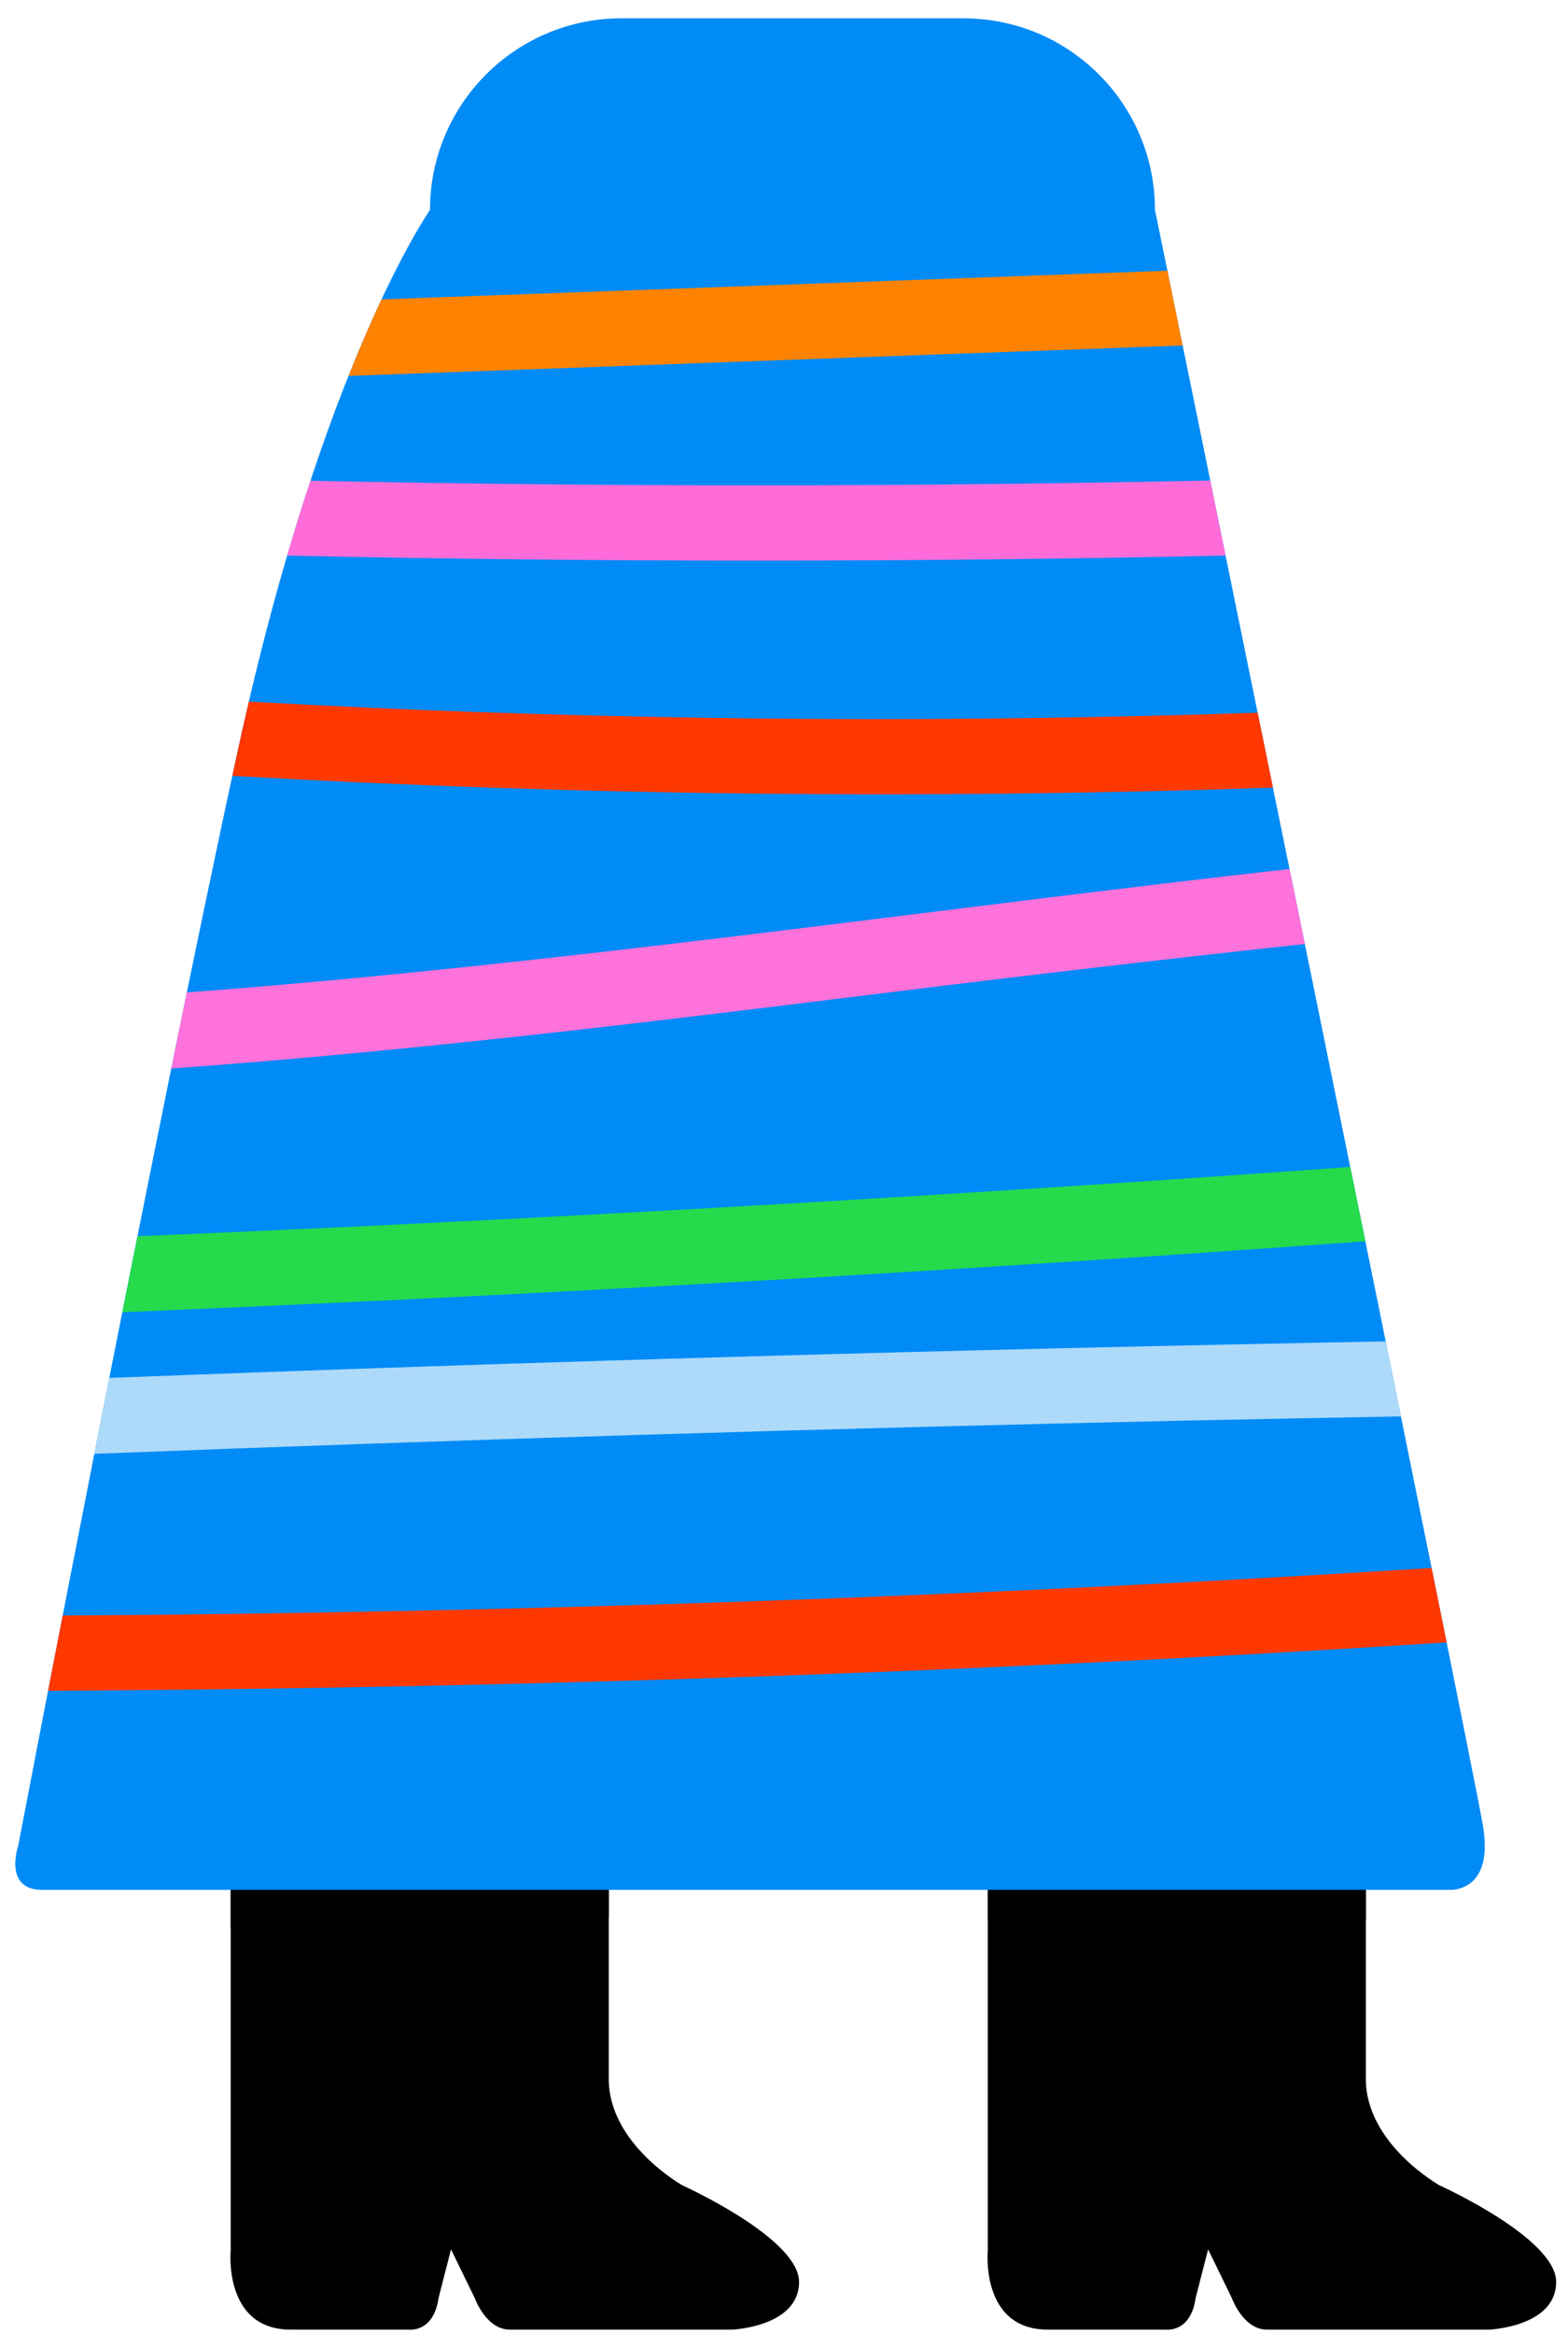
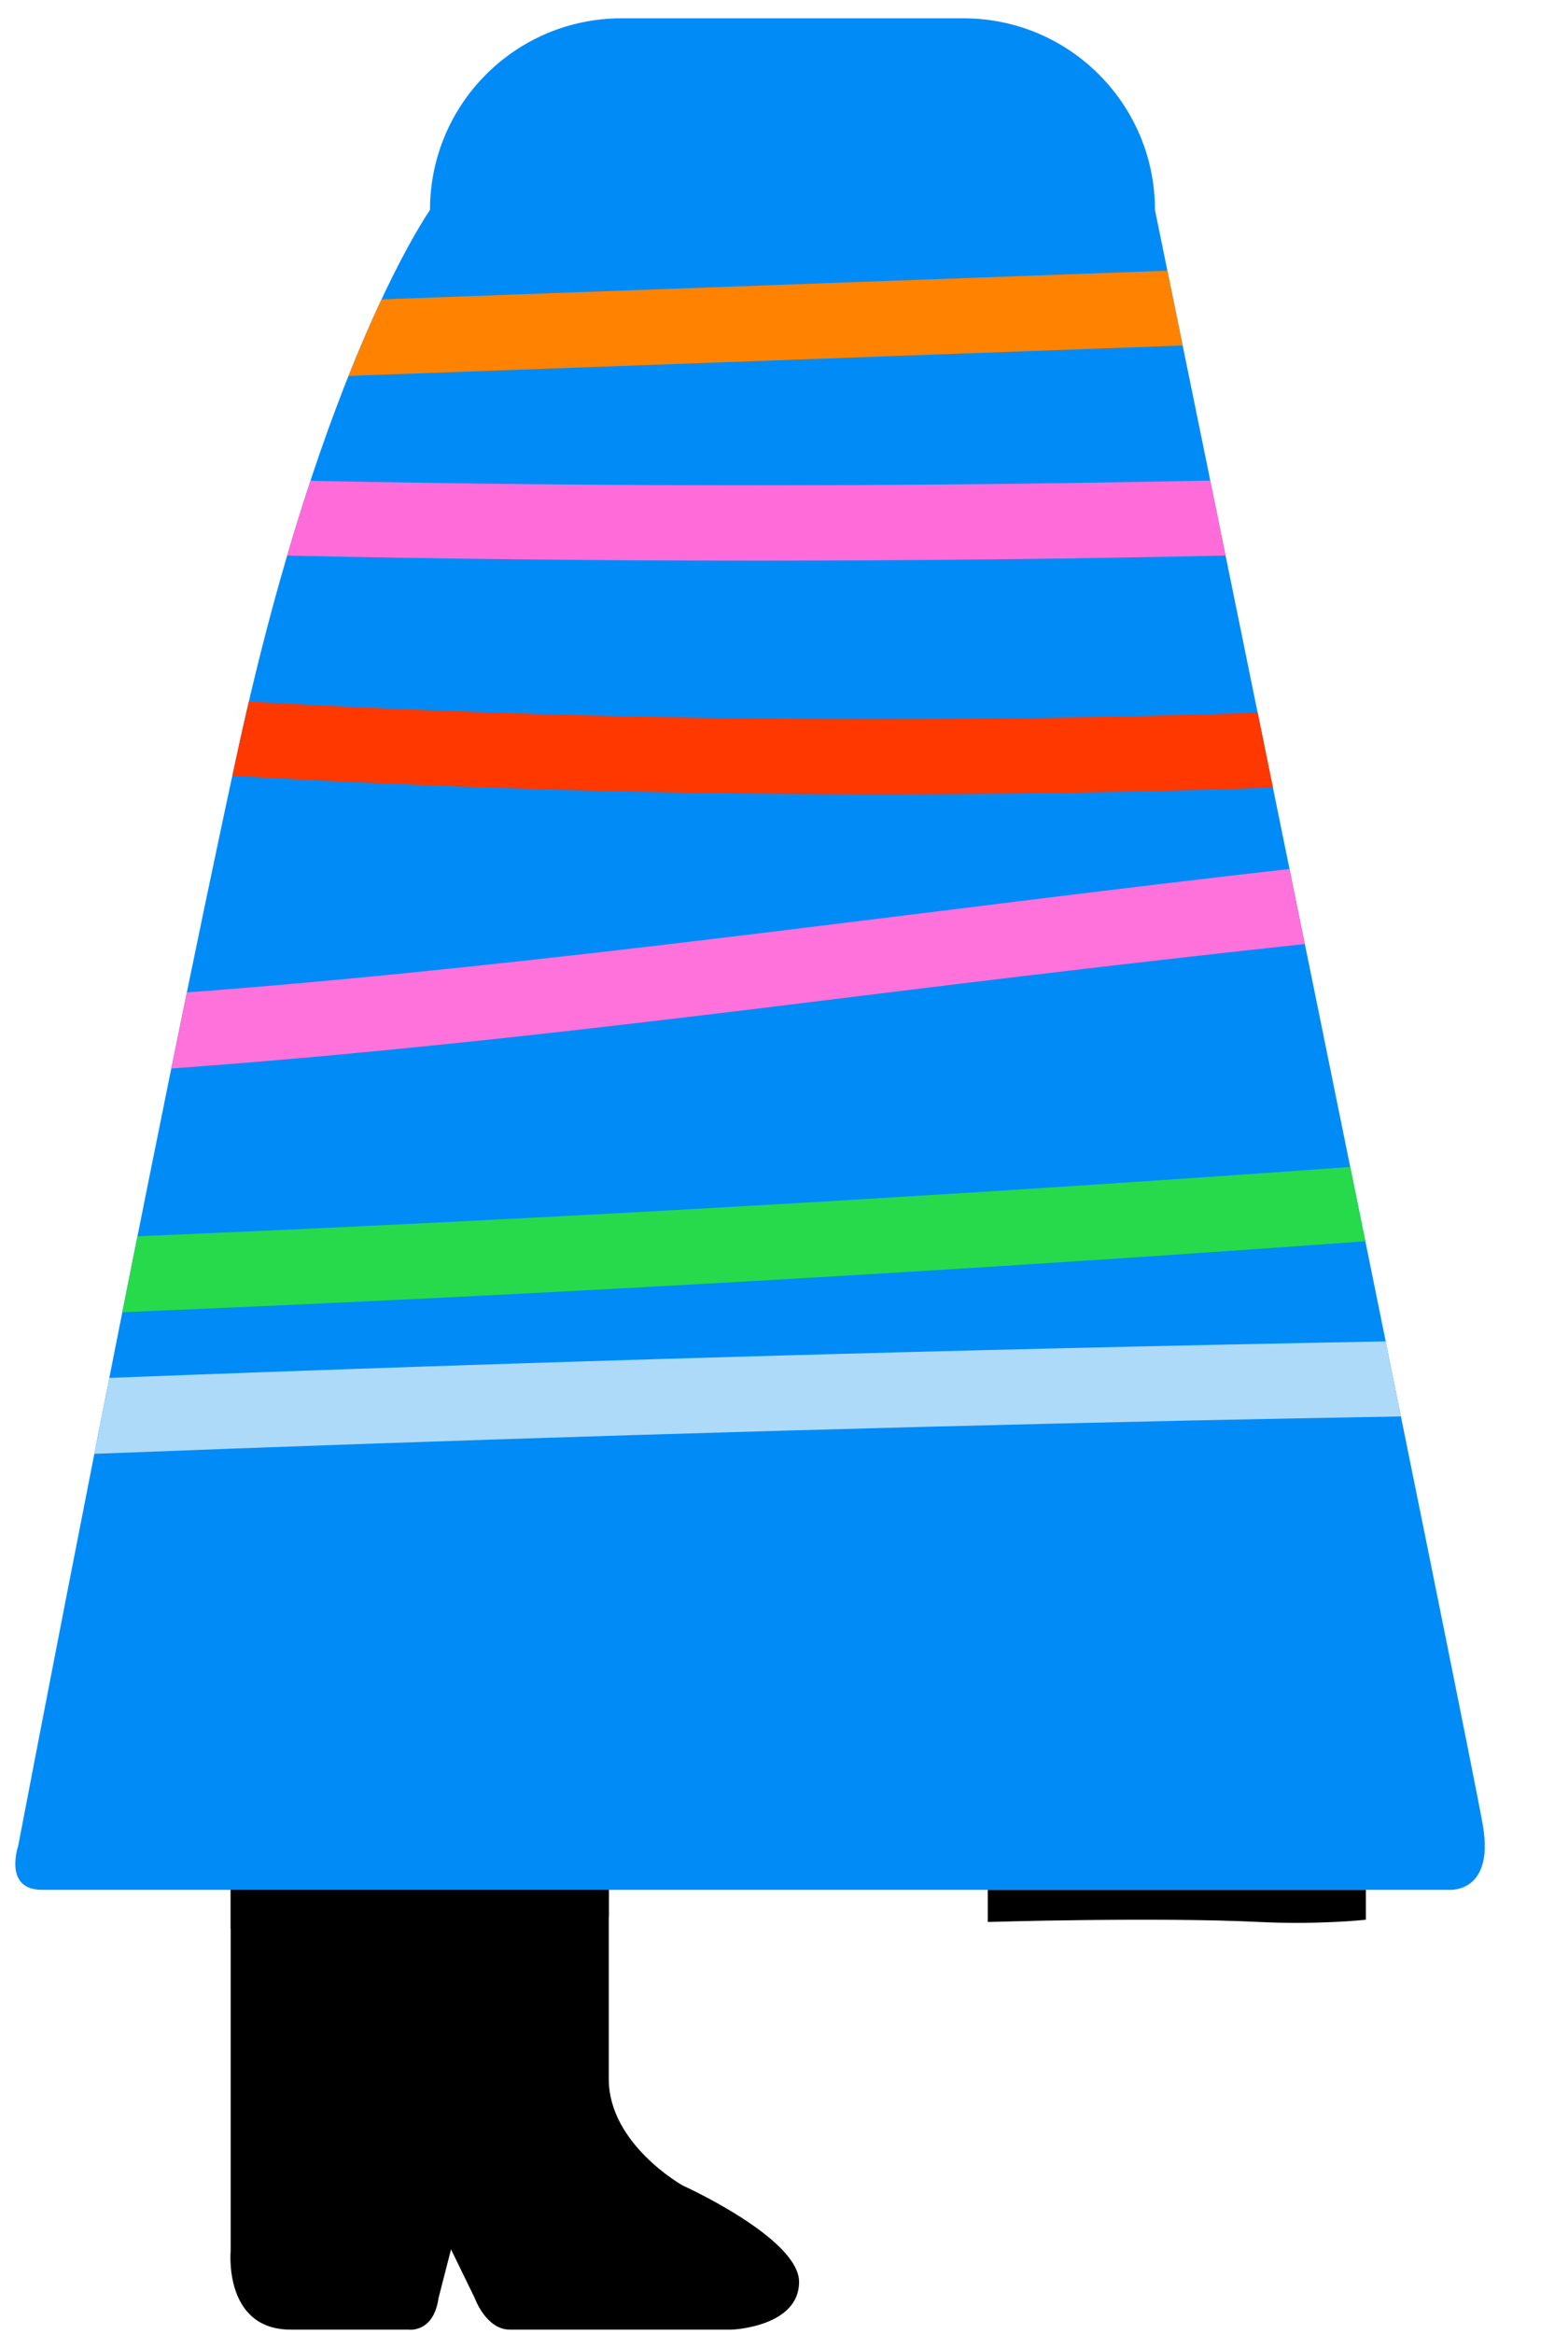
<svg xmlns="http://www.w3.org/2000/svg" xmlns:ns1="http://design.blush" viewBox="189.06 -2.741 208.24 309.741" overflow="visible" width="208.24px" height="309.741px">
  <g id="Pride Month Lower Body/Long Skirt" stroke="none" stroke-width="1" fill="none" fill-rule="evenodd">
    <g id="Group-332" transform="translate(191, -1)">
      <g id="Group-164" transform="translate(0, 0.142)">
        <path d="M28.694,242.124 L28.694,296.827 C28.694,296.827 27.697,307.315 36.675,307.315 L52.305,307.315 C52.305,307.315 55.63,307.801 56.295,303.145 L57.958,296.661 L61.117,303.145 C61.117,303.145 62.613,307.315 65.773,307.315 L95.202,307.315 C95.701,307.315 104.181,306.804 104.181,300.984 C104.181,295.164 88.718,288.181 88.718,288.181 C88.718,288.181 78.908,282.694 78.908,274.048 L78.908,242.124 L28.694,242.124 Z" id="Fill-140" fill="#000" />
-         <path d="M129.241,242.124 L129.241,296.827 C129.241,296.827 128.244,307.315 137.222,307.315 L152.851,307.315 C152.851,307.315 156.177,307.801 156.842,303.145 L158.505,296.661 L161.664,303.145 C161.664,303.145 163.16,307.315 166.319,307.315 L195.749,307.315 C196.247,307.315 204.728,306.804 204.728,300.984 C204.728,295.164 189.264,288.181 189.264,288.181 C189.264,288.181 179.454,282.694 179.454,274.048 L179.454,242.124 L129.241,242.124 Z" id="Fill-142" fill="#000" />
        <polygon id="Fill-144" fill="#000" points="28.694 254.096 78.908 252.544 78.908 248.947 28.694 248.947" />
-         <path d="M129.241,253.209 C129.241,253.209 151.642,252.54 165.301,253.209 C173.226,253.597 179.454,252.913 179.454,252.913 L179.454,248.941 L129.241,248.946 L129.241,253.209 Z" id="Fill-146" fill="#000" />
+         <path d="M129.241,253.209 C129.241,253.209 151.642,252.54 165.301,253.209 C173.226,253.597 179.454,252.913 179.454,252.913 L179.454,248.941 L129.241,248.946 L129.241,253.209 " id="Fill-146" fill="#000" />
        <path d="M195.008,240.462 C193.512,231.483 151.446,25.973 151.446,25.973 C151.446,11.932 140.062,0.549 126.022,0.549 L80.591,0.549 C66.55,0.549 55.167,11.932 55.167,25.973 L55.175,25.973 C55.175,25.973 40.876,46.258 29.735,97.303 C18.596,148.348 0.471,243.122 0.471,243.122 C0.471,243.122 -1.524,248.941 3.631,248.941 L190.518,248.941 C190.518,248.941 196.505,249.441 195.008,240.462" id="Fill-148" fill="#008BF7" ns1:color="Rainbow-500" />
        <path d="M153.098,34.047 C118.309,35.316 83.52,36.583 48.731,37.851 C47.399,40.686 45.919,44.062 44.345,48.011 C81.272,46.665 118.2,45.319 155.128,43.974 C154.338,40.109 153.654,36.767 153.098,34.047" id="Fill-150" fill="#FF8300" />
        <path d="M160.827,71.854 C160.12,68.397 159.44,65.069 158.791,61.894 C118.964,62.728 79.12,62.745 39.29,61.928 C38.266,65.021 37.231,68.321 36.193,71.857 C77.733,72.753 119.288,72.752 160.827,71.854" id="Fill-152" fill="#FF6CD9" />
        <path d="M167.116,102.65 C166.43,99.288 165.753,95.971 165.087,92.712 C125.757,94.024 86.376,93.814 47.054,92.045 C41.739,91.806 36.425,91.534 31.112,91.237 C30.649,93.214 30.189,95.224 29.735,97.303 C29.465,98.54 29.19,99.808 28.913,101.093 C74.928,103.71 121.053,104.237 167.116,102.65" id="Fill-154" fill="#FF3800" />
        <path d="M171.352,123.41 C170.671,120.072 169.993,116.748 169.32,113.45 C124.517,118.496 79.873,124.98 34.943,128.862 C30.922,129.21 26.898,129.534 22.873,129.834 C22.19,133.157 21.499,136.532 20.807,139.935 C50.35,137.801 79.824,134.331 109.208,130.686 C129.924,128.117 150.629,125.638 171.352,123.41" id="Fill-156" fill="#FF71DB" />
        <path d="M179.389,162.862 C178.727,159.608 178.057,156.316 177.382,152.997 C123.742,156.869 70.046,159.94 16.314,162.2 C15.638,165.583 14.966,168.95 14.304,172.282 C62.154,170.292 109.978,167.667 157.759,164.392 C164.97,163.897 172.18,163.385 179.389,162.862" id="Fill-158" fill="#26DA4C" />
        <path d="M184.114,186.111 C183.456,182.871 182.781,179.546 182.092,176.151 C125.572,177.204 69.062,178.818 12.575,181 C11.897,184.426 11.233,187.792 10.586,191.078 C59.176,189.187 107.78,187.698 156.395,186.647 C165.635,186.447 174.874,186.281 184.114,186.111" id="Fill-160" fill="#ACDAF8" />
-         <path d="M190.184,216.103 C189.565,213.029 188.898,209.725 188.19,206.227 C127.663,210.04 67.032,212.157 6.386,212.537 C5.689,216.111 5.04,219.454 4.444,222.528 C55.347,222.248 106.244,220.769 157.079,218.057 C168.118,217.468 179.152,216.807 190.184,216.103" id="Fill-162" fill="#FF3800" />
      </g>
    </g>
  </g>
</svg>